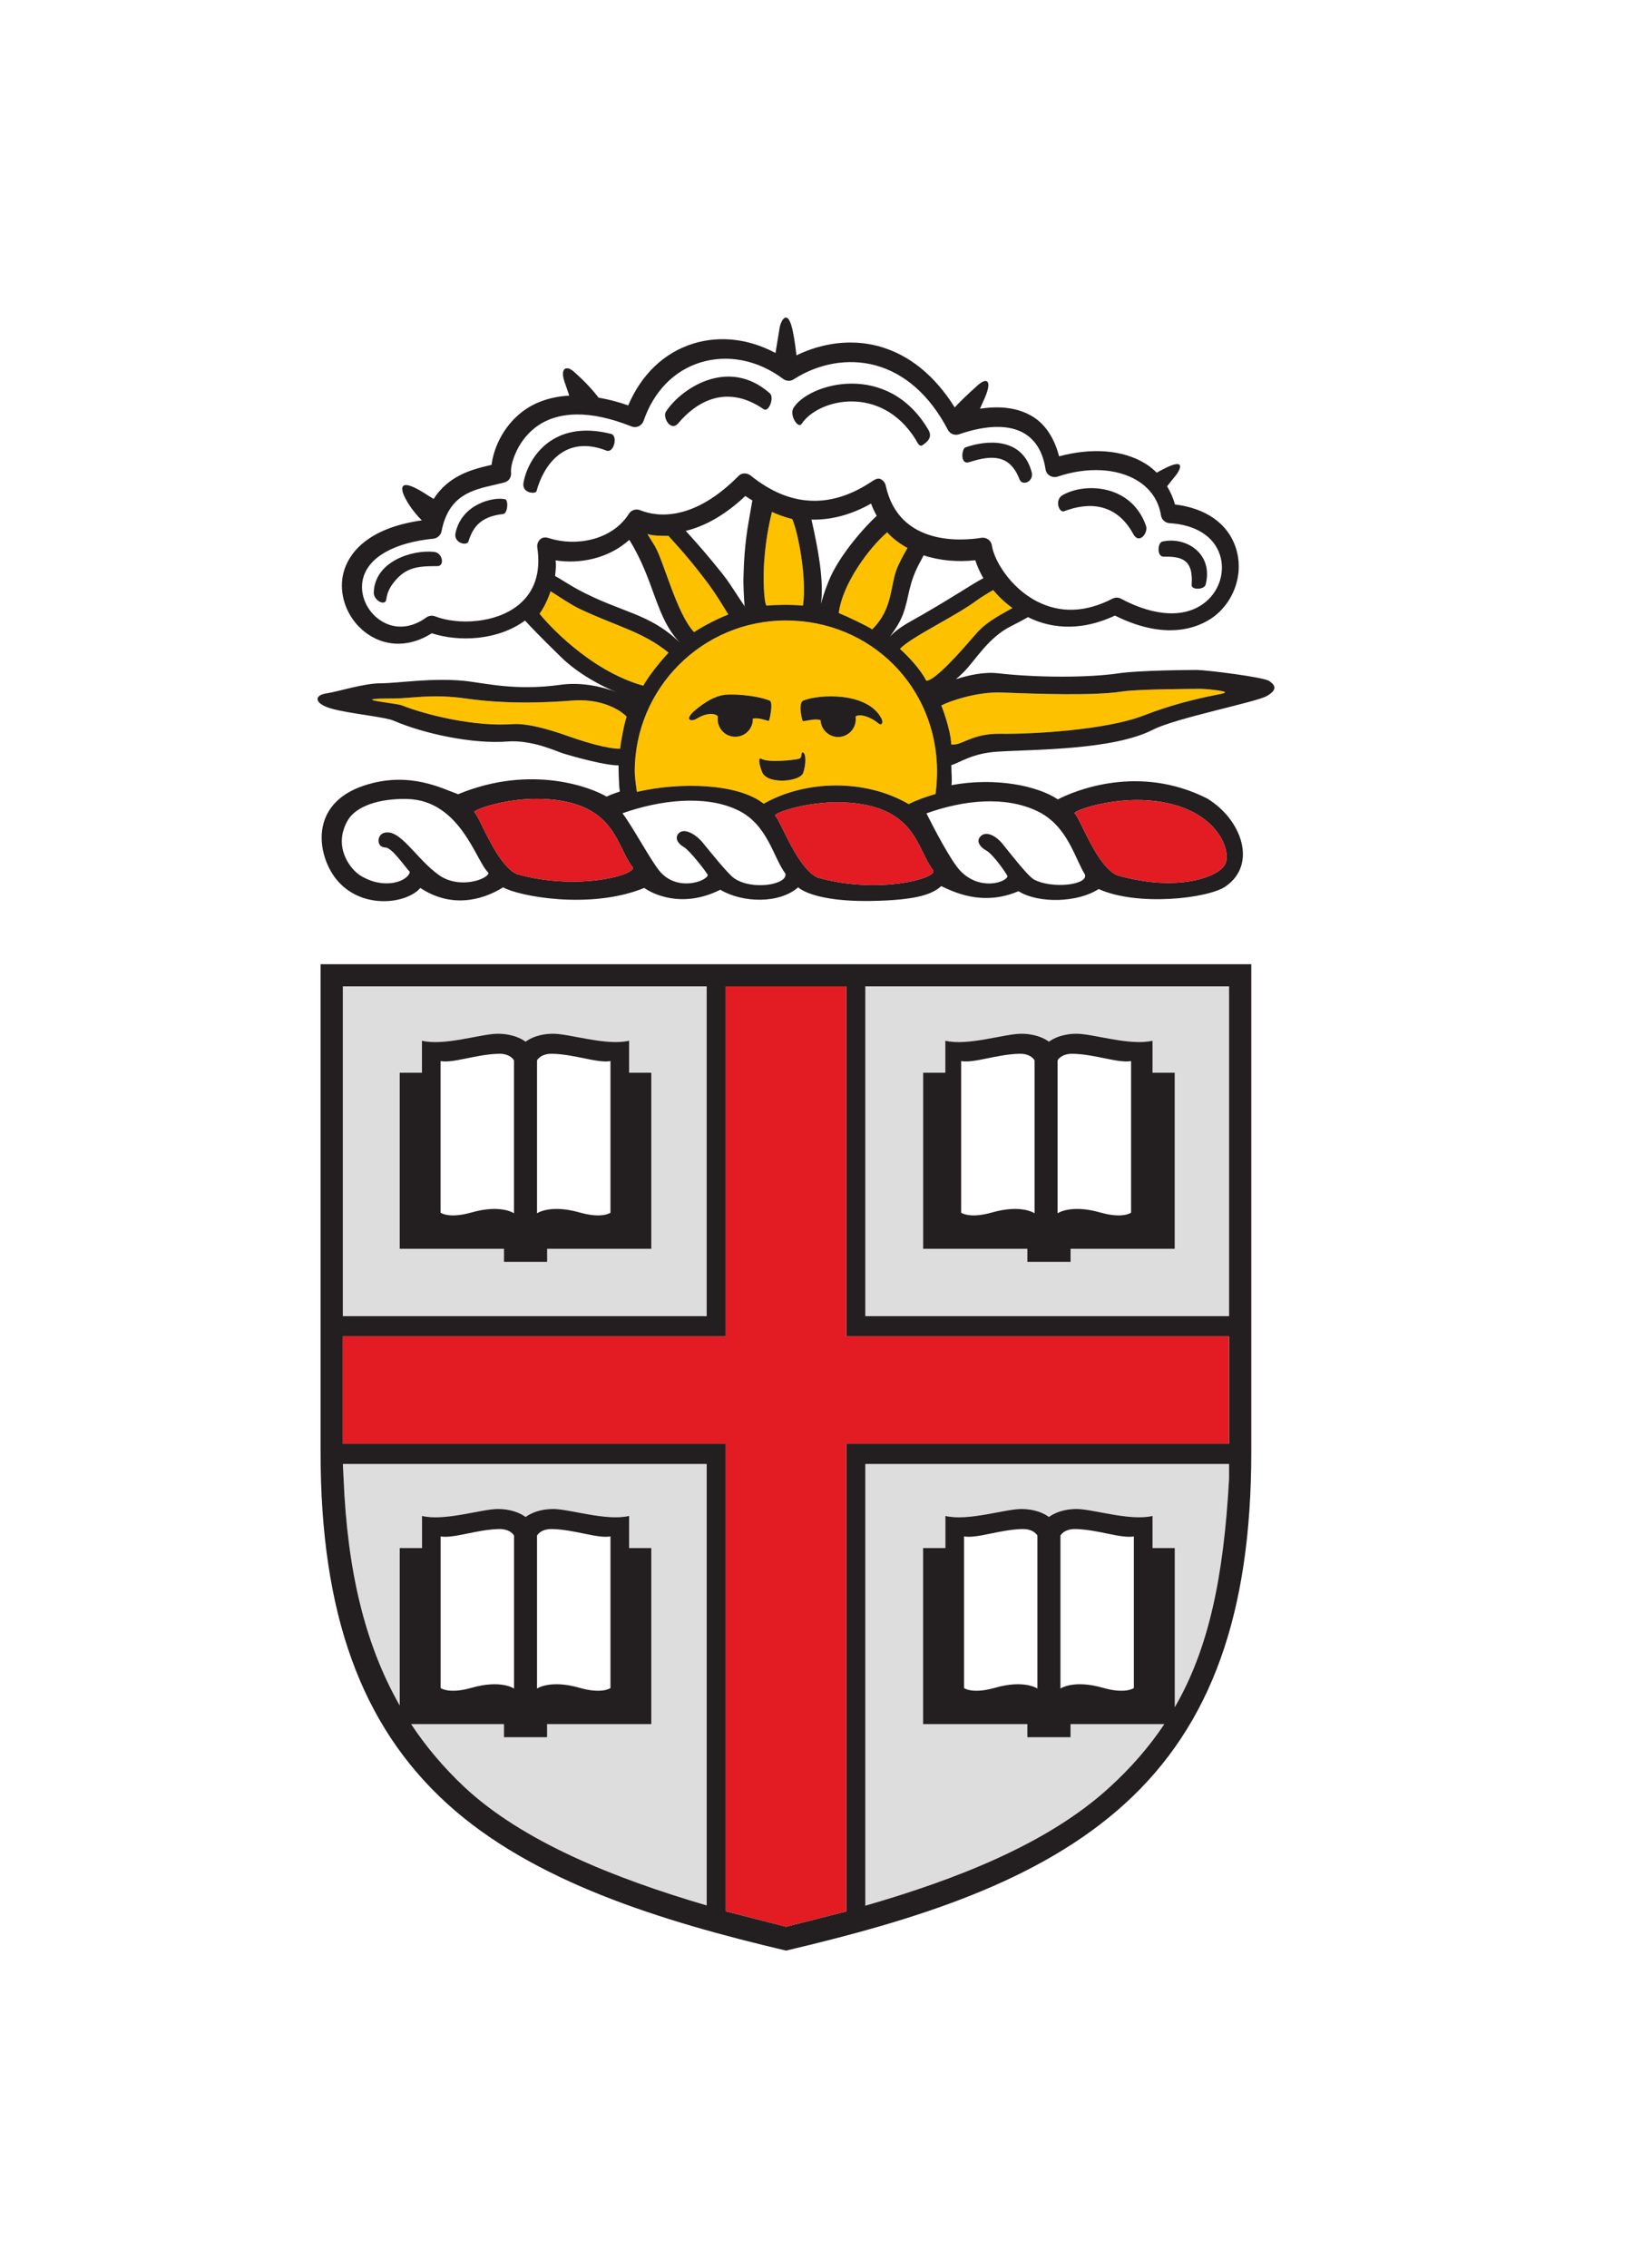
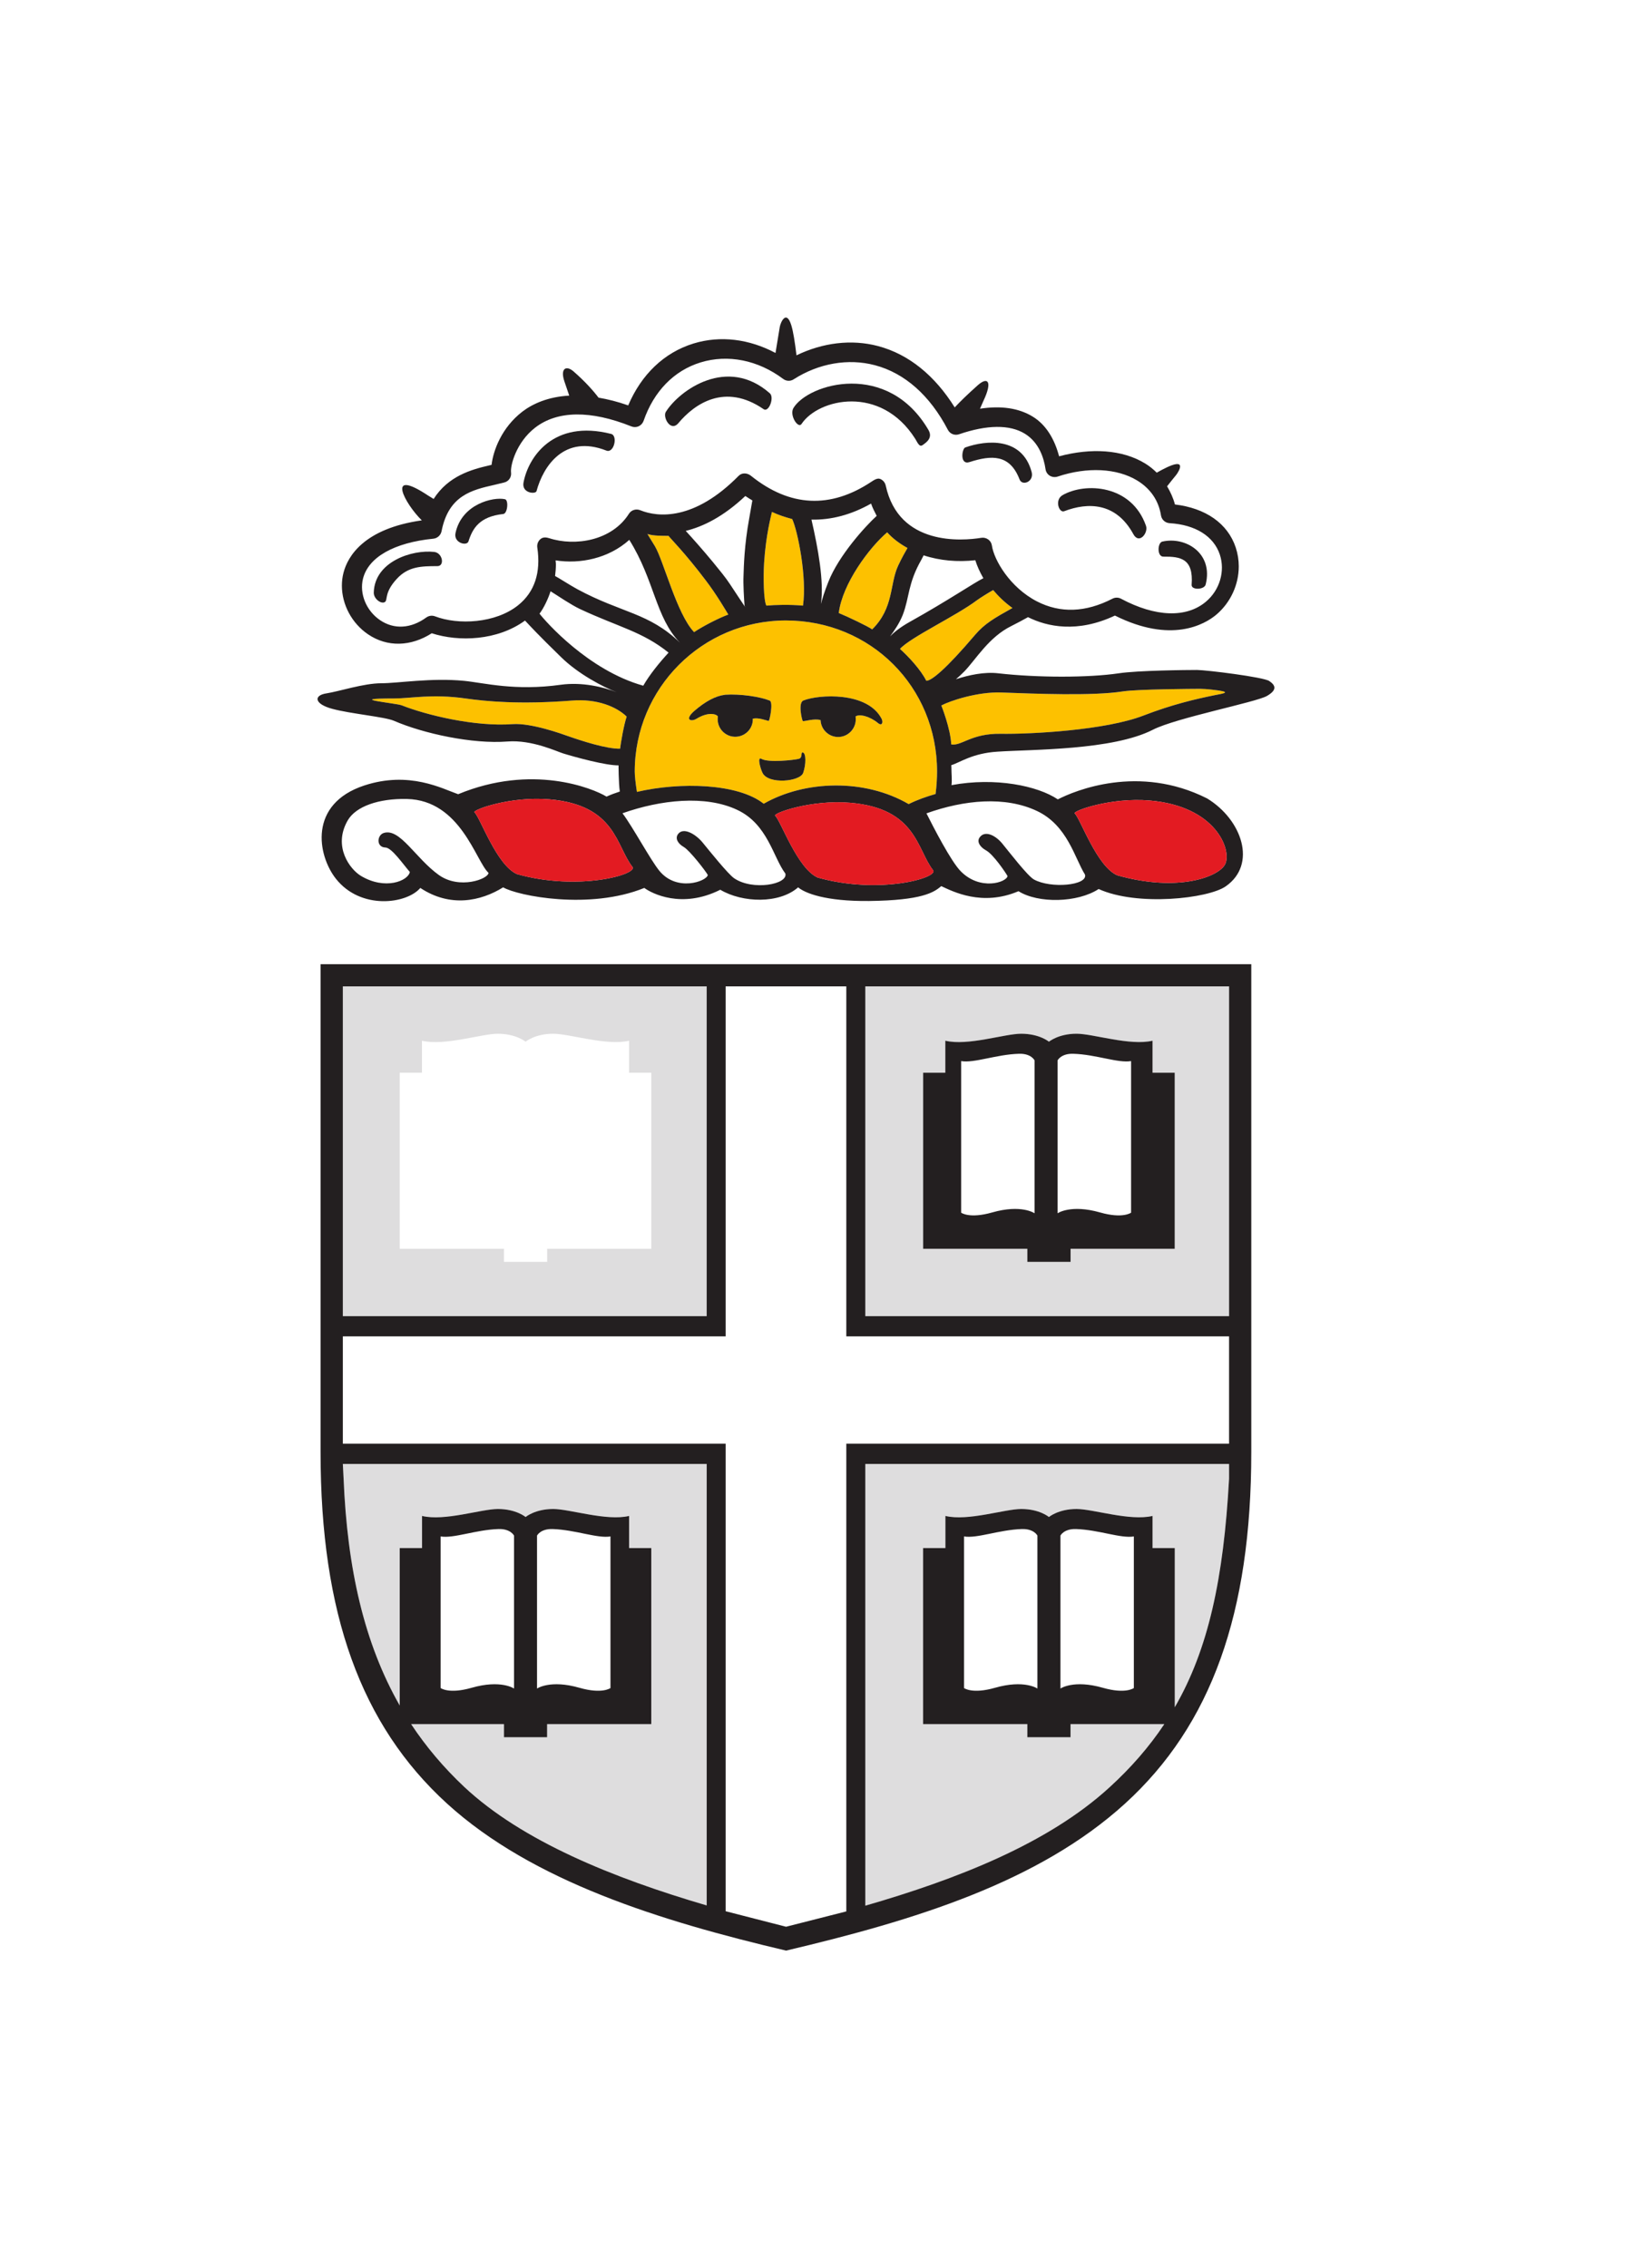
<svg xmlns="http://www.w3.org/2000/svg" width="36" height="50" viewBox="0 0 36 50" fill="none">
  <g filter="url(#filter0_d_1377_19404)">
    <path d="M14.273 5.772C14.313 5.837 14.365 5.92 14.437 6.041C14.628 6.356 14.922 7.542 15.303 7.935C15.506 7.798 15.857 7.62 16.056 7.549C16.011 7.472 15.797 7.107 15.56 6.796C15.102 6.189 14.774 5.866 14.738 5.813C14.614 5.811 14.405 5.818 14.273 5.772Z" fill="#FDC100" />
    <path d="M17.702 7.352C17.793 6.731 17.586 5.7 17.464 5.442C17.309 5.402 17.149 5.348 17.018 5.285C17.001 5.364 16.884 5.785 16.846 6.404C16.825 6.736 16.833 7.241 16.895 7.352C17.091 7.332 17.421 7.325 17.702 7.352Z" fill="#FDC100" />
    <path d="M19.355 9.94C19.18 9.794 18.949 9.731 18.861 9.794L18.864 9.824C18.882 10.037 18.725 10.225 18.512 10.245C18.297 10.264 18.109 10.104 18.091 9.892V9.875C17.952 9.831 17.73 9.908 17.699 9.896C17.682 9.888 17.587 9.493 17.71 9.444C18.044 9.307 19.122 9.24 19.435 9.845C19.472 9.919 19.449 10.016 19.355 9.94ZM17.707 11.036C17.639 11.233 16.939 11.296 16.811 11.039C16.76 10.937 16.689 10.674 16.785 10.728C16.94 10.819 17.503 10.755 17.61 10.728C17.704 10.704 17.643 10.573 17.701 10.589C17.771 10.608 17.771 10.848 17.707 11.036ZM16.596 9.874C16.585 10.088 16.404 10.252 16.189 10.241C15.975 10.231 15.811 10.047 15.822 9.835L15.825 9.792C15.792 9.741 15.618 9.685 15.358 9.842C15.229 9.922 15.082 9.867 15.309 9.671C15.549 9.462 15.776 9.341 15.978 9.316L15.984 9.315C16.323 9.292 16.762 9.36 16.968 9.444C17.053 9.479 16.965 9.899 16.945 9.893C16.875 9.878 16.723 9.814 16.595 9.843L16.596 9.874ZM20.658 11.01C20.658 9.142 19.195 7.678 17.326 7.678C15.485 7.678 13.993 9.17 13.993 11.01C13.993 11.098 14.012 11.276 14.041 11.457C15 11.235 16.271 11.27 16.836 11.718C17.75 11.196 19.068 11.164 20.032 11.726C20.224 11.63 20.424 11.561 20.625 11.503C20.649 11.323 20.658 11.135 20.658 11.01Z" fill="#FDC100" />
    <path d="M19.558 5.735C19.166 6.067 18.568 6.871 18.491 7.514C18.675 7.589 19.161 7.82 19.227 7.875C19.709 7.399 19.611 6.876 19.799 6.471C19.881 6.296 19.96 6.159 20.006 6.08C19.849 5.995 19.681 5.874 19.558 5.735Z" fill="#FDC100" />
    <path d="M10.987 17.229C10.488 17.244 10 17.441 9.713 17.391V20.733C9.713 20.733 9.894 20.871 10.395 20.728C11.043 20.543 11.331 20.746 11.331 20.746V17.375C11.331 17.375 11.256 17.22 10.987 17.229Z" fill="white" />
    <path d="M14.358 21.529H12.062V21.817H11.11V21.529H8.812V17.648H9.302V16.942C9.8 17.062 10.614 16.788 10.976 16.788C11.381 16.79 11.586 16.964 11.586 16.964C11.586 16.964 11.795 16.788 12.196 16.788C12.558 16.788 13.37 17.06 13.869 16.942V17.648H14.358V21.529ZM15.579 15.744H7.558V23.014H15.579V15.744Z" fill="#DEDDDE" />
    <path d="M23.66 17.229C23.392 17.22 23.315 17.375 23.315 17.375V20.746C23.315 20.746 23.604 20.543 24.252 20.728C24.753 20.871 24.935 20.733 24.935 20.733V17.391C24.648 17.441 24.159 17.244 23.66 17.229Z" fill="white" />
    <path d="M12.183 17.229C11.915 17.22 11.839 17.375 11.839 17.375V20.746C11.839 20.746 12.128 20.543 12.777 20.728C13.277 20.871 13.458 20.733 13.458 20.733V17.391C13.171 17.441 12.683 17.244 12.183 17.229Z" fill="white" />
    <path d="M21.896 7.008C21.809 7.057 21.606 7.18 21.538 7.232C21.075 7.58 20.072 8.048 19.84 8.305C20.025 8.469 20.297 8.761 20.42 9.007C20.533 9.012 20.856 8.748 21.498 7.993C21.704 7.752 21.923 7.624 22.32 7.403C22.157 7.287 22.015 7.151 21.896 7.008Z" fill="#FDC100" />
    <path d="M23.378 27.851V31.223C23.378 31.223 23.667 31.021 24.315 31.207C24.816 31.35 24.996 31.211 24.996 31.211V27.87C24.709 27.919 24.221 27.723 23.722 27.706C23.453 27.698 23.378 27.851 23.378 27.851Z" fill="white" />
    <path d="M21.252 27.87V31.212C21.252 31.212 21.432 31.35 21.933 31.206C22.581 31.022 22.87 31.223 22.87 31.223V27.851C22.87 27.851 22.794 27.698 22.526 27.707C22.026 27.722 21.538 27.918 21.252 27.87Z" fill="white" />
    <path d="M22.464 17.229C21.964 17.244 21.475 17.441 21.189 17.391V20.733C21.189 20.733 21.37 20.871 21.871 20.728C22.518 20.543 22.807 20.746 22.807 20.746V17.375C22.807 17.375 22.733 17.22 22.464 17.229Z" fill="white" />
    <path d="M25.897 21.529H23.601V21.817H22.648V21.529H20.351V17.648H20.841V16.942C21.339 17.062 22.151 16.788 22.515 16.788C22.92 16.79 23.124 16.964 23.124 16.964C23.124 16.964 23.333 16.788 23.734 16.788C24.097 16.788 24.909 17.06 25.408 16.942V17.648H25.897V21.529ZM27.094 15.744H19.076V23.014H27.094V15.744Z" fill="#DEDDDE" />
    <path d="M8.969 11.613C8.355 11.6 7.844 11.773 7.664 12.088C7.332 12.668 7.722 13.168 7.955 13.308C8.489 13.629 8.998 13.42 9.036 13.222C8.889 13.058 8.638 12.687 8.497 12.684C8.292 12.678 8.308 12.412 8.458 12.364C8.814 12.246 9.161 12.922 9.673 13.288C10.13 13.615 10.769 13.376 10.769 13.241C10.49 12.989 10.156 11.639 8.969 11.613Z" fill="white" />
    <path d="M16.253 11.853C15.55 11.521 14.558 11.632 13.723 11.928C13.954 12.237 14.338 12.956 14.537 13.198C14.92 13.665 15.577 13.43 15.603 13.288C15.557 13.203 15.206 12.747 15.073 12.671C14.949 12.6 14.877 12.487 14.946 12.389C15.063 12.225 15.337 12.389 15.485 12.568C15.633 12.748 16.049 13.269 16.186 13.362C16.597 13.64 17.379 13.495 17.313 13.256C17.044 12.901 16.927 12.17 16.253 11.853Z" fill="white" />
-     <path d="M14.739 8.387C14.162 7.922 13.631 7.822 12.784 7.425C12.593 7.335 12.271 7.118 12.255 7.109C12.232 7.093 12.189 7.066 12.137 7.034C12.088 7.194 11.986 7.408 11.894 7.529C12.025 7.699 12.971 8.779 14.181 9.115C14.314 8.883 14.528 8.616 14.739 8.387Z" fill="#FDC100" />
    <path d="M13.814 9.797C13.598 9.584 13.167 9.399 12.606 9.443C11.458 9.534 10.702 9.46 10.269 9.399C9.525 9.292 9.064 9.397 8.693 9.397C7.564 9.397 8.725 9.497 8.857 9.55C9.388 9.759 10.46 10.025 11.303 9.963C11.715 9.934 12.404 10.185 12.523 10.227C12.826 10.335 13.374 10.511 13.67 10.505C13.687 10.37 13.756 9.967 13.814 9.797Z" fill="#FDC100" />
    <path d="M21.181 13.209C21.606 13.639 22.185 13.454 22.211 13.314C22.164 13.228 21.896 12.833 21.739 12.748C21.61 12.677 21.527 12.559 21.596 12.461C21.712 12.298 21.944 12.413 22.093 12.592C22.24 12.774 22.649 13.306 22.793 13.388C23.165 13.594 23.985 13.52 23.919 13.28C23.692 12.921 23.535 12.195 22.86 11.877C22.157 11.546 21.257 11.632 20.424 11.93C20.574 12.229 20.964 12.991 21.181 13.209Z" fill="white" />
    <path d="M26.87 9.222C26.813 9.214 26.598 9.185 26.46 9.186C26.277 9.186 25.081 9.192 24.755 9.243C24.085 9.347 22.79 9.293 22.08 9.266C21.549 9.245 20.938 9.452 20.752 9.552C20.752 9.552 20.956 10.063 20.97 10.411C21.195 10.451 21.412 10.166 22.056 10.177C22.727 10.188 24.378 10.098 25.214 9.772C25.838 9.531 26.362 9.409 26.786 9.323C26.928 9.294 27.153 9.266 26.87 9.222Z" fill="#FDC100" />
    <path d="M11.332 31.223V27.851C11.332 27.851 11.255 27.698 10.988 27.707C10.488 27.722 9.999 27.918 9.714 27.869V31.212C9.714 31.212 9.894 31.35 10.395 31.206C11.043 31.021 11.332 31.223 11.332 31.223Z" fill="white" />
-     <path d="M11.54 4.637C11.648 4.069 12.203 3.243 13.471 3.565C13.627 3.604 13.535 3.999 13.368 3.933C12.442 3.57 11.977 4.272 11.827 4.826C11.807 4.901 11.496 4.873 11.54 4.637ZM11.094 5.331C10.572 5.388 10.419 5.643 10.327 5.935C10.288 6.046 9.995 5.967 10.041 5.75C10.18 5.107 10.878 4.949 11.131 5.004C11.216 5.021 11.19 5.322 11.094 5.331ZM9.642 6.48C9.285 6.48 8.999 6.487 8.748 6.76C8.479 7.051 8.545 7.21 8.494 7.263C8.421 7.335 8.237 7.208 8.241 7.064C8.256 6.379 9.083 6.112 9.573 6.167C9.76 6.189 9.808 6.48 9.642 6.48ZM14.678 3.08C14.985 2.594 16.037 1.845 16.971 2.669C17.075 2.76 16.951 3.098 16.834 3.02C15.98 2.433 15.309 2.904 14.954 3.329C14.783 3.531 14.605 3.197 14.678 3.08ZM17.493 2.992C17.827 2.449 19.573 1.944 20.469 3.48C20.564 3.648 20.437 3.745 20.337 3.813C20.266 3.864 20.224 3.749 20.176 3.673C19.416 2.471 18.041 2.787 17.671 3.346C17.596 3.459 17.396 3.153 17.493 2.992ZM21.279 3.864C21.742 3.7 22.532 3.628 22.742 4.402C22.802 4.618 22.537 4.722 22.477 4.57C22.262 4.009 21.858 4.031 21.374 4.186C21.151 4.258 21.206 3.89 21.279 3.864ZM23.425 4.915C23.925 4.63 24.946 4.68 25.264 5.592C25.318 5.747 25.113 6.01 24.985 5.775C24.601 5.07 23.981 5.071 23.462 5.269C23.347 5.314 23.241 5.02 23.425 4.915ZM25.624 5.94C26.137 5.821 26.754 6.196 26.579 6.886C26.549 7.004 26.259 7.012 26.27 6.891C26.314 6.314 26.028 6.267 25.648 6.271C25.504 6.274 25.515 5.964 25.624 5.94ZM11.915 5.883C11.969 5.838 12.043 5.843 12.11 5.865C12.676 6.047 13.487 5.923 13.866 5.324C13.919 5.241 14.024 5.211 14.115 5.248C14.506 5.407 15.308 5.48 16.284 4.489C16.357 4.414 16.476 4.424 16.557 4.49C17.414 5.178 18.308 5.221 19.214 4.618C19.27 4.581 19.341 4.533 19.403 4.558C19.466 4.584 19.512 4.638 19.526 4.704C19.816 6.042 21.212 5.924 21.633 5.856C21.687 5.847 21.742 5.86 21.787 5.893C21.831 5.925 21.86 5.974 21.867 6.028C21.913 6.342 22.26 6.948 22.861 7.258C23.375 7.523 23.934 7.502 24.525 7.198C24.584 7.167 24.655 7.167 24.714 7.199C25.472 7.604 26.154 7.628 26.585 7.265C26.889 7.009 27.012 6.591 26.892 6.227C26.757 5.82 26.352 5.567 25.783 5.533C25.687 5.527 25.608 5.455 25.594 5.36C25.543 5.037 25.361 4.771 25.069 4.593C24.623 4.32 23.968 4.289 23.315 4.507C23.258 4.526 23.195 4.519 23.143 4.486C23.091 4.455 23.057 4.402 23.049 4.342C23.012 4.091 22.904 3.752 22.59 3.559C22.259 3.357 21.759 3.362 21.143 3.574C21.047 3.607 20.942 3.564 20.895 3.475C20.5 2.717 19.944 2.225 19.288 2.05C18.701 1.895 18.049 2.008 17.498 2.361C17.426 2.408 17.333 2.405 17.265 2.353C16.711 1.937 16.048 1.805 15.446 1.99C14.86 2.168 14.413 2.626 14.188 3.277C14.169 3.33 14.13 3.374 14.08 3.397C14.028 3.419 13.97 3.421 13.919 3.4C13.02 3.04 12.287 3.049 11.798 3.427C11.377 3.752 11.248 4.264 11.267 4.413C11.28 4.516 11.218 4.611 11.117 4.636L10.902 4.687C10.404 4.801 9.889 4.919 9.734 5.711C9.717 5.799 9.643 5.866 9.554 5.875C8.688 5.961 8.123 6.282 8.004 6.755C7.919 7.087 8.074 7.465 8.38 7.672C8.688 7.881 9.058 7.859 9.397 7.612C9.453 7.571 9.527 7.562 9.591 7.587C10.098 7.781 10.923 7.742 11.423 7.342C11.785 7.052 11.927 6.623 11.845 6.069C11.835 5.999 11.861 5.928 11.915 5.883Z" fill="white" />
    <path d="M19.076 36.01C21.098 35.425 23.1 34.644 24.456 33.404C24.935 32.966 25.334 32.507 25.668 32.007H23.601V32.297H22.649V32.007H20.35V28.125H20.842V27.418C21.339 27.539 22.152 27.265 22.515 27.265C22.919 27.265 23.124 27.442 23.124 27.442C23.124 27.442 23.333 27.265 23.733 27.265C24.097 27.265 24.909 27.537 25.407 27.418V28.125H25.898V31.636C26.637 30.36 26.975 28.797 27.095 26.6V26.272H19.076V36.01Z" fill="#DEDDDE" />
    <path d="M12.776 31.206C13.277 31.35 13.458 31.212 13.458 31.212V27.869C13.172 27.918 12.683 27.722 12.183 27.707C11.916 27.698 11.839 27.851 11.839 27.851V31.223C11.839 31.223 12.129 31.021 12.776 31.206Z" fill="white" />
    <path d="M7.574 26.58C7.655 28.589 8.031 30.228 8.812 31.596V28.125H9.304V27.418C9.8 27.539 10.614 27.265 10.976 27.265C11.381 27.265 11.587 27.442 11.587 27.442C11.587 27.442 11.795 27.265 12.196 27.265C12.559 27.265 13.371 27.536 13.869 27.418V28.125H14.358V32.007H12.061V32.297H11.11V32.007H9.063C9.391 32.503 9.778 32.962 10.233 33.389C11.51 34.586 13.515 35.398 15.578 36.003V26.272H7.558L7.574 26.58Z" fill="#DEDDDE" />
    <path d="M26.787 9.323C26.362 9.409 25.838 9.531 25.214 9.772C24.378 10.098 22.727 10.187 22.056 10.176C21.412 10.166 21.196 10.451 20.97 10.41C20.956 10.063 20.752 9.552 20.752 9.552C20.938 9.452 21.549 9.245 22.08 9.266C22.79 9.292 24.085 9.347 24.754 9.242C25.082 9.192 26.277 9.186 26.459 9.185C26.598 9.185 26.813 9.214 26.87 9.222C27.153 9.266 26.928 9.294 26.787 9.323ZM22.859 11.877C23.535 12.195 23.692 12.92 23.919 13.28C23.985 13.519 23.165 13.594 22.792 13.387C22.65 13.306 22.241 12.773 22.092 12.592C21.944 12.414 21.712 12.297 21.596 12.461C21.527 12.559 21.61 12.677 21.739 12.747C21.896 12.833 22.164 13.227 22.212 13.313C22.185 13.454 21.606 13.639 21.181 13.208C20.964 12.99 20.574 12.228 20.424 11.93C21.257 11.632 22.157 11.546 22.859 11.877ZM25.345 11.647C26.808 11.771 27.156 12.735 27.011 13.047C26.882 13.322 25.986 13.679 24.627 13.295C24.179 13.095 23.824 12.063 23.693 11.931C23.64 11.879 24.485 11.574 25.345 11.647ZM18.025 13.345C17.578 13.144 17.221 12.112 17.089 11.981C17.036 11.928 17.883 11.623 18.743 11.697C20.207 11.82 20.211 12.73 20.57 13.183C20.702 13.349 19.384 13.728 18.025 13.345ZM16.186 13.362C16.049 13.269 15.633 12.748 15.485 12.568C15.336 12.389 15.063 12.225 14.946 12.389C14.877 12.487 14.949 12.6 15.073 12.671C15.205 12.747 15.558 13.203 15.604 13.289C15.576 13.43 14.92 13.665 14.537 13.198C14.339 12.956 13.955 12.237 13.723 11.928C14.557 11.632 15.549 11.521 16.252 11.853C16.927 12.17 17.044 12.901 17.313 13.256C17.379 13.495 16.596 13.64 16.186 13.362ZM11.396 13.269C10.948 13.071 10.593 12.038 10.461 11.907C10.409 11.854 11.254 11.547 12.114 11.621C13.577 11.745 13.581 12.655 13.942 13.109C14.073 13.274 12.754 13.652 11.396 13.269ZM9.673 13.288C9.161 12.922 8.815 12.246 8.458 12.363C8.309 12.412 8.292 12.678 8.497 12.683C8.638 12.687 8.89 13.058 9.035 13.222C8.998 13.42 8.489 13.628 7.956 13.308C7.722 13.168 7.332 12.668 7.664 12.088C7.844 11.773 8.355 11.6 8.969 11.613C10.156 11.639 10.49 12.989 10.769 13.241C10.769 13.376 10.129 13.615 9.673 13.288ZM12.522 10.227C12.404 10.185 11.715 9.934 11.303 9.963C10.459 10.025 9.388 9.759 8.857 9.549C8.724 9.498 7.564 9.397 8.693 9.397C9.064 9.397 9.525 9.292 10.268 9.398C10.702 9.46 11.458 9.534 12.606 9.444C13.167 9.398 13.598 9.584 13.815 9.797C13.756 9.967 13.686 10.37 13.67 10.505C13.374 10.511 12.826 10.334 12.522 10.227ZM11.894 7.528C11.986 7.408 12.088 7.193 12.137 7.034C12.189 7.066 12.232 7.093 12.255 7.109C12.271 7.118 12.593 7.335 12.784 7.425C13.631 7.822 14.162 7.922 14.739 8.387C14.528 8.616 14.314 8.883 14.181 9.116C12.971 8.778 12.025 7.699 11.894 7.528ZM11.423 7.342C10.923 7.743 10.099 7.781 9.591 7.587C9.526 7.562 9.454 7.572 9.398 7.612C9.059 7.859 8.688 7.88 8.38 7.672C8.074 7.465 7.919 7.087 8.003 6.754C8.123 6.282 8.688 5.962 9.554 5.875C9.643 5.866 9.717 5.798 9.734 5.711C9.889 4.919 10.404 4.801 10.902 4.688L11.116 4.636C11.218 4.611 11.28 4.515 11.266 4.413C11.248 4.264 11.378 3.752 11.798 3.427C12.287 3.049 13.021 3.04 13.919 3.4C13.971 3.421 14.029 3.42 14.08 3.397C14.131 3.373 14.169 3.33 14.188 3.278C14.413 2.626 14.86 2.168 15.446 1.989C16.047 1.805 16.71 1.937 17.265 2.353C17.334 2.405 17.427 2.408 17.498 2.361C18.049 2.008 18.701 1.895 19.288 2.051C19.944 2.224 20.5 2.716 20.896 3.475C20.942 3.565 21.047 3.606 21.143 3.573C21.758 3.362 22.259 3.357 22.59 3.559C22.904 3.751 23.012 4.091 23.049 4.342C23.057 4.402 23.091 4.455 23.143 4.487C23.195 4.518 23.258 4.525 23.316 4.506C23.968 4.288 24.623 4.321 25.069 4.592C25.362 4.77 25.543 5.036 25.594 5.36C25.608 5.455 25.687 5.527 25.783 5.533C26.353 5.567 26.757 5.82 26.892 6.227C27.012 6.592 26.889 7.009 26.585 7.264C26.155 7.627 25.473 7.604 24.714 7.199C24.654 7.167 24.584 7.167 24.524 7.198C23.934 7.502 23.375 7.522 22.861 7.258C22.26 6.948 21.913 6.341 21.867 6.028C21.86 5.974 21.831 5.925 21.787 5.893C21.743 5.861 21.687 5.847 21.633 5.856C21.212 5.924 19.816 6.042 19.526 4.704C19.512 4.638 19.466 4.583 19.404 4.558C19.341 4.533 19.27 4.581 19.213 4.618C18.308 5.221 17.414 5.178 16.557 4.49C16.476 4.423 16.357 4.415 16.284 4.489C15.308 5.48 14.506 5.407 14.115 5.248C14.024 5.211 13.919 5.241 13.866 5.324C13.488 5.923 12.676 6.048 12.11 5.865C12.043 5.843 11.969 5.837 11.916 5.883C11.861 5.929 11.835 5.999 11.845 6.069C11.927 6.623 11.785 7.051 11.423 7.342ZM18.26 6.83C18.168 7.063 18.133 7.185 18.098 7.315C18.169 6.816 18.034 6.086 17.889 5.455C18.324 5.464 18.765 5.349 19.203 5.101C19.237 5.201 19.283 5.286 19.327 5.372C19.08 5.597 18.489 6.245 18.26 6.83ZM20.31 6.342C20.325 6.315 20.343 6.279 20.362 6.242C20.721 6.361 21.115 6.393 21.501 6.35C21.54 6.477 21.601 6.612 21.679 6.747C21.677 6.748 21.673 6.75 21.672 6.75C21.481 6.842 20.901 7.238 20.054 7.71C19.835 7.832 19.7 7.948 19.622 8.028C19.716 7.903 19.83 7.737 19.902 7.554C20.05 7.172 20.011 6.865 20.31 6.342ZM19.799 6.472C19.611 6.876 19.709 7.4 19.227 7.875C19.161 7.82 18.675 7.588 18.491 7.514C18.568 6.871 19.166 6.067 19.558 5.735C19.681 5.874 19.849 5.995 20.006 6.08C19.96 6.159 19.881 6.296 19.799 6.472ZM16.845 6.404C16.885 5.785 17.001 5.364 17.018 5.285C17.15 5.348 17.31 5.402 17.464 5.442C17.586 5.7 17.793 6.731 17.702 7.351C17.42 7.325 17.091 7.332 16.895 7.351C16.834 7.24 16.825 6.736 16.845 6.404ZM17.325 7.678C19.194 7.678 20.658 9.142 20.658 11.01C20.658 11.135 20.649 11.323 20.625 11.503C20.424 11.561 20.224 11.63 20.032 11.726C19.068 11.164 17.75 11.196 16.836 11.718C16.272 11.27 15 11.234 14.041 11.457C14.012 11.276 13.993 11.098 13.993 11.01C13.993 9.17 15.485 7.678 17.325 7.678ZM15.56 6.796C15.797 7.106 16.01 7.472 16.056 7.548C15.857 7.62 15.506 7.798 15.302 7.935C14.922 7.542 14.627 6.356 14.437 6.04C14.365 5.92 14.313 5.837 14.273 5.772C14.405 5.817 14.614 5.811 14.738 5.813C14.774 5.865 15.102 6.189 15.56 6.796ZM16.414 7.354L16.429 7.385C16.429 7.385 16.131 6.938 16.095 6.881C15.993 6.725 15.861 6.568 15.712 6.385C15.479 6.104 15.274 5.874 15.117 5.703C15.507 5.608 15.952 5.385 16.431 4.934C16.483 4.971 16.534 4.999 16.586 5.032C16.559 5.185 16.535 5.324 16.517 5.425C16.406 6.029 16.398 6.493 16.391 6.692C16.382 6.88 16.401 7.178 16.414 7.354ZM12.248 6.353C12.788 6.438 13.416 6.312 13.873 5.901C14.433 6.797 14.448 7.608 14.989 8.167C14.306 7.505 13.71 7.518 12.732 6.991C12.563 6.899 12.312 6.736 12.241 6.7C12.24 6.699 12.238 6.698 12.237 6.697C12.247 6.615 12.255 6.53 12.255 6.437C12.255 6.411 12.249 6.38 12.248 6.353ZM21.498 7.993C20.856 8.748 20.533 9.012 20.42 9.007C20.297 8.761 20.024 8.469 19.84 8.305C20.072 8.048 21.075 7.58 21.537 7.232C21.606 7.18 21.809 7.056 21.895 7.008C22.015 7.151 22.157 7.287 22.32 7.403C21.923 7.624 21.704 7.751 21.498 7.993ZM27.983 9.014C27.864 8.926 26.585 8.769 26.386 8.769C26.191 8.769 25.088 8.778 24.661 8.843C23.999 8.941 22.868 8.941 22.01 8.843C21.699 8.806 21.355 8.882 21.074 8.973C21.129 8.927 21.188 8.873 21.26 8.8C21.513 8.539 21.797 8.044 22.3 7.798C22.428 7.734 22.546 7.67 22.663 7.605C23.084 7.816 23.751 7.96 24.579 7.57C25.815 8.188 26.552 7.77 26.813 7.551C27.131 7.282 27.309 6.885 27.309 6.485C27.309 6.346 27.287 6.207 27.243 6.072C27.065 5.535 26.575 5.201 25.902 5.121C25.864 4.978 25.803 4.845 25.729 4.72C25.808 4.62 25.882 4.526 25.93 4.469C25.988 4.395 26.191 4.059 25.648 4.34C25.619 4.354 25.568 4.382 25.501 4.42C25.425 4.345 25.342 4.276 25.245 4.217C24.739 3.908 24.054 3.871 23.348 4.059C23.249 3.683 23.063 3.365 22.767 3.184C22.456 2.994 22.065 2.939 21.604 3.01C21.633 2.942 21.659 2.882 21.681 2.835C21.885 2.405 21.775 2.299 21.559 2.489C21.317 2.704 21.163 2.857 21.047 2.981C20.61 2.281 20.036 1.809 19.357 1.629C18.768 1.473 18.133 1.555 17.559 1.833C17.524 1.544 17.487 1.307 17.445 1.172C17.338 0.823 17.211 1.096 17.191 1.204C17.167 1.349 17.134 1.549 17.096 1.781C16.522 1.475 15.886 1.39 15.29 1.572C14.636 1.773 14.137 2.26 13.849 2.937C13.612 2.853 13.397 2.801 13.195 2.766C13.075 2.608 12.897 2.409 12.649 2.192C12.482 2.044 12.344 2.12 12.444 2.413C12.483 2.527 12.518 2.627 12.549 2.721C12.082 2.747 11.741 2.901 11.512 3.077C11.059 3.428 10.874 3.929 10.837 4.247C10.81 4.254 10.775 4.262 10.775 4.262C10.395 4.35 9.881 4.493 9.56 4.999C9.503 4.965 9.461 4.939 9.444 4.928C8.486 4.291 8.928 5.11 9.299 5.471C8.024 5.652 7.664 6.264 7.572 6.628C7.548 6.72 7.537 6.815 7.537 6.91C7.537 7.323 7.752 7.738 8.115 7.984C8.541 8.272 9.058 8.254 9.518 7.96C10.118 8.154 10.966 8.123 11.574 7.68C11.925 8.058 12.209 8.327 12.362 8.479C12.745 8.859 13.305 9.149 13.592 9.258C13.308 9.147 12.836 9.03 12.364 9.095C11.345 9.237 10.669 9.052 10.232 9.009C9.513 8.938 8.774 9.062 8.406 9.062C8.016 9.062 7.465 9.245 7.197 9.285C6.907 9.329 6.926 9.52 7.329 9.627C7.729 9.735 8.478 9.802 8.681 9.888C9.332 10.171 10.42 10.407 11.188 10.346C11.732 10.304 12.281 10.57 12.421 10.611C12.691 10.694 13.361 10.877 13.636 10.872C13.636 10.855 13.636 11.258 13.664 11.449C13.56 11.483 13.46 11.52 13.371 11.561C13.066 11.375 11.728 10.833 10.1 11.508C9.756 11.389 9.027 10.988 8.029 11.316C6.797 11.723 6.997 12.851 7.403 13.369C7.953 14.068 8.97 13.926 9.266 13.574C9.928 14.013 10.603 13.865 11.092 13.561C11.415 13.75 13 14.064 14.204 13.574C14.369 13.696 15.03 14.041 15.879 13.614C16.369 13.905 17.179 13.927 17.595 13.561C17.746 13.689 18.198 13.872 19.162 13.862C20.32 13.848 20.588 13.675 20.75 13.534C21 13.649 21.649 13.99 22.453 13.646C22.887 13.919 23.754 13.903 24.22 13.598C25.07 13.984 26.63 13.81 27.02 13.54C27.718 13.056 27.381 12.069 26.611 11.601C25.1 10.839 23.693 11.43 23.32 11.622C22.875 11.322 21.943 11.129 20.976 11.308C20.991 11.193 20.974 11.061 20.974 10.915C20.974 10.899 20.971 10.884 20.971 10.868C21.163 10.81 21.436 10.604 21.99 10.57C22.745 10.519 24.527 10.543 25.417 10.086C25.925 9.826 27.693 9.48 27.93 9.342C28.172 9.202 28.108 9.1 27.983 9.014Z" fill="#231F20" />
    <path d="M9.642 6.48C9.285 6.48 8.999 6.487 8.748 6.76C8.479 7.051 8.545 7.21 8.495 7.263C8.421 7.335 8.237 7.208 8.24 7.064C8.256 6.38 9.083 6.112 9.573 6.167C9.759 6.189 9.808 6.48 9.642 6.48Z" fill="#231F20" />
    <path d="M11.094 5.331C10.572 5.388 10.42 5.643 10.327 5.936C10.288 6.046 9.995 5.966 10.042 5.75C10.18 5.107 10.878 4.949 11.131 5.005C11.217 5.021 11.19 5.322 11.094 5.331Z" fill="#231F20" />
    <path d="M13.368 3.933C12.442 3.57 11.977 4.272 11.828 4.826C11.807 4.901 11.496 4.873 11.541 4.637C11.648 4.07 12.203 3.243 13.471 3.565C13.627 3.604 13.535 3.999 13.368 3.933Z" fill="#231F20" />
    <path d="M16.834 3.02C15.98 2.433 15.309 2.904 14.954 3.329C14.783 3.53 14.606 3.197 14.678 3.08C14.985 2.594 16.037 1.846 16.971 2.67C17.075 2.76 16.95 3.099 16.834 3.02Z" fill="#231F20" />
    <path d="M20.337 3.813C20.266 3.864 20.224 3.749 20.177 3.674C19.416 2.471 18.04 2.788 17.67 3.346C17.596 3.459 17.395 3.152 17.493 2.992C17.827 2.45 19.573 1.944 20.469 3.48C20.564 3.647 20.437 3.745 20.337 3.813Z" fill="#231F20" />
    <path d="M22.477 4.57C22.262 4.009 21.858 4.031 21.374 4.186C21.152 4.258 21.206 3.89 21.279 3.864C21.742 3.7 22.532 3.628 22.742 4.402C22.802 4.618 22.537 4.722 22.477 4.57Z" fill="#231F20" />
    <path d="M24.985 5.775C24.601 5.07 23.98 5.071 23.462 5.269C23.346 5.315 23.242 5.02 23.425 4.915C23.924 4.629 24.946 4.681 25.264 5.592C25.318 5.747 25.113 6.01 24.985 5.775Z" fill="#231F20" />
    <path d="M26.579 6.886C26.549 7.004 26.259 7.012 26.27 6.891C26.314 6.314 26.028 6.267 25.648 6.271C25.504 6.274 25.515 5.964 25.624 5.939C26.137 5.821 26.754 6.196 26.579 6.886Z" fill="#231F20" />
    <path d="M16.596 9.874C16.586 10.088 16.403 10.252 16.189 10.241C15.975 10.231 15.811 10.047 15.822 9.835L15.825 9.792C15.792 9.741 15.618 9.685 15.359 9.842C15.229 9.922 15.083 9.866 15.308 9.671C15.549 9.462 15.776 9.341 15.977 9.317L15.983 9.315C16.322 9.292 16.762 9.36 16.968 9.444C17.053 9.479 16.965 9.899 16.945 9.893C16.875 9.878 16.723 9.814 16.595 9.843L16.596 9.874Z" fill="#231F20" />
    <path d="M17.707 11.036C17.639 11.233 16.939 11.296 16.811 11.039C16.76 10.937 16.689 10.674 16.785 10.728C16.94 10.819 17.504 10.755 17.61 10.728C17.704 10.704 17.643 10.573 17.701 10.589C17.771 10.608 17.771 10.849 17.707 11.036Z" fill="#231F20" />
    <path d="M19.355 9.939C19.18 9.794 18.949 9.731 18.861 9.794L18.864 9.824C18.882 10.037 18.724 10.225 18.512 10.245C18.297 10.264 18.109 10.104 18.091 9.892V9.875C17.952 9.831 17.73 9.908 17.699 9.896C17.682 9.888 17.587 9.493 17.71 9.443C18.044 9.307 19.122 9.24 19.435 9.845C19.472 9.918 19.449 10.016 19.355 9.939Z" fill="#231F20" />
    <path d="M7.067 15.255V26.012C7.067 29.568 7.956 32.028 9.855 33.759C11.741 35.476 14.566 36.349 17.329 37C20.166 36.331 22.896 35.494 24.802 33.759C26.702 32.028 27.585 29.568 27.585 26.012V15.255H7.067ZM22.87 27.851V31.223C22.87 31.223 22.581 31.021 21.933 31.207C21.432 31.35 21.252 31.212 21.252 31.212V27.87C21.538 27.919 22.026 27.723 22.526 27.707C22.794 27.698 22.87 27.851 22.87 27.851ZM24.996 27.87V31.212C24.996 31.212 24.815 31.35 24.315 31.207C23.667 31.021 23.378 31.223 23.378 31.223V27.851C23.378 27.851 23.453 27.698 23.722 27.707C24.222 27.723 24.709 27.919 24.996 27.87ZM25.898 31.636V28.126H25.408V27.418C24.909 27.537 24.097 27.265 23.733 27.265C23.333 27.265 23.124 27.442 23.124 27.442C23.124 27.442 22.92 27.266 22.515 27.265C22.151 27.265 21.339 27.539 20.842 27.418V28.126H20.35V32.007H22.648V32.296H23.6V32.007H25.668C25.334 32.508 24.936 32.966 24.456 33.404C23.1 34.644 21.098 35.425 19.076 36.01V26.272H27.095V26.6C26.975 28.797 26.637 30.36 25.898 31.636ZM18.657 36.136L17.329 36.474L15.997 36.132V25.826H7.558V23.46H15.997V15.744H18.657V23.46H27.095V25.826H18.657V36.136ZM11.839 31.223V27.851C11.839 27.851 11.915 27.698 12.183 27.707C12.683 27.723 13.171 27.919 13.458 27.87V31.212C13.458 31.212 13.277 31.35 12.776 31.207C12.129 31.021 11.839 31.223 11.839 31.223ZM9.714 31.212V27.87C10 27.919 10.488 27.723 10.988 27.707C11.256 27.698 11.332 27.851 11.332 27.851V31.223C11.332 31.223 11.043 31.021 10.395 31.207C9.894 31.35 9.714 31.212 9.714 31.212ZM15.579 36.004C13.515 35.399 11.51 34.586 10.233 33.39C9.778 32.962 9.391 32.503 9.063 32.007H11.11V32.296H12.061V32.007H14.358V28.126H13.869V27.418C13.371 27.537 12.559 27.265 12.196 27.265C11.795 27.265 11.587 27.442 11.587 27.442C11.587 27.442 11.381 27.266 10.976 27.265C10.613 27.265 9.8 27.539 9.304 27.418V28.126H8.812V31.597C8.031 30.228 7.655 28.589 7.574 26.581L7.558 26.272H15.579V36.004ZM7.558 15.744H15.579V23.014H7.558V15.744ZM19.076 15.744H27.095V23.014H19.076V15.744Z" fill="#231F20" />
-     <path d="M13.458 20.733C13.458 20.733 13.277 20.871 12.776 20.728C12.128 20.543 11.839 20.746 11.839 20.746V17.375C11.839 17.375 11.915 17.221 12.184 17.23C12.683 17.244 13.171 17.441 13.458 17.391V20.733ZM11.331 20.746C11.331 20.746 11.043 20.543 10.395 20.728C9.894 20.871 9.713 20.733 9.713 20.733V17.391C9.999 17.441 10.488 17.244 10.987 17.23C11.255 17.221 11.331 17.375 11.331 17.375V20.746ZM13.869 17.648V16.942C13.37 17.06 12.558 16.788 12.195 16.788C11.794 16.788 11.586 16.964 11.586 16.964C11.586 16.964 11.381 16.79 10.976 16.788C10.613 16.787 9.8 17.062 9.302 16.942V17.648H8.812V21.529H11.11V21.817H12.062V21.529H14.358V17.648H13.869Z" fill="#231F20" />
    <path d="M24.935 20.733C24.935 20.733 24.753 20.871 24.252 20.728C23.604 20.543 23.315 20.746 23.315 20.746V17.375C23.315 17.375 23.392 17.221 23.66 17.23C24.159 17.244 24.648 17.441 24.935 17.391V20.733ZM22.807 20.746C22.807 20.746 22.518 20.543 21.872 20.728C21.369 20.871 21.189 20.733 21.189 20.733V17.391C21.475 17.441 21.964 17.244 22.464 17.23C22.733 17.221 22.807 17.375 22.807 17.375V20.746ZM25.408 17.648V16.942C24.909 17.06 24.097 16.788 23.734 16.788C23.333 16.788 23.124 16.964 23.124 16.964C23.124 16.964 22.92 16.79 22.515 16.788C22.151 16.787 21.339 17.062 20.84 16.942V17.648H20.351V21.529H22.648V21.817H23.601V21.529H25.897V17.648H25.408Z" fill="#231F20" />
-     <path d="M15.997 36.131L17.328 36.475L18.657 36.136V25.826H27.094V23.46H18.657V15.744H15.997V23.46H7.555V25.826H15.997V36.131Z" fill="#E31B22" />
    <path d="M12.114 11.621C11.254 11.547 10.408 11.854 10.461 11.907C10.593 12.039 10.948 13.071 11.396 13.27C12.755 13.652 14.073 13.274 13.942 13.109C13.581 12.655 13.577 11.746 12.114 11.621Z" fill="#E31B22" />
    <path d="M18.743 11.696C17.883 11.623 17.036 11.928 17.089 11.98C17.221 12.112 17.577 13.145 18.024 13.345C19.384 13.728 20.703 13.349 20.571 13.183C20.211 12.73 20.207 11.82 18.743 11.696Z" fill="#E31B22" />
    <path d="M24.627 13.295C25.986 13.679 26.882 13.322 27.011 13.047C27.156 12.735 26.808 11.771 25.344 11.647C24.485 11.574 23.64 11.879 23.693 11.931C23.824 12.063 24.179 13.096 24.627 13.295Z" fill="#E31B22" />
  </g>
  <defs>
    <filter id="filter0_d_1377_19404" x="0" y="0" width="35.094" height="50" filterUnits="userSpaceOnUse" color-interpolation-filters="sRGB">
      <feFlood flood-opacity="0" result="BackgroundImageFix" />
      <feColorMatrix in="SourceAlpha" type="matrix" values="0 0 0 0 0 0 0 0 0 0 0 0 0 0 0 0 0 0 127 0" result="hardAlpha" />
      <feMorphology radius="3" operator="erode" in="SourceAlpha" result="effect1_dropShadow_1377_19404" />
      <feOffset dy="6" />
      <feGaussianBlur stdDeviation="5" />
      <feComposite in2="hardAlpha" operator="out" />
      <feColorMatrix type="matrix" values="0 0 0 0 0.239 0 0 0 0 0.078 0 0 0 0 0.071 0 0 0 0.06 0" />
      <feBlend mode="normal" in2="BackgroundImageFix" result="effect1_dropShadow_1377_19404" />
      <feBlend mode="normal" in="SourceGraphic" in2="effect1_dropShadow_1377_19404" result="shape" />
    </filter>
  </defs>
</svg>